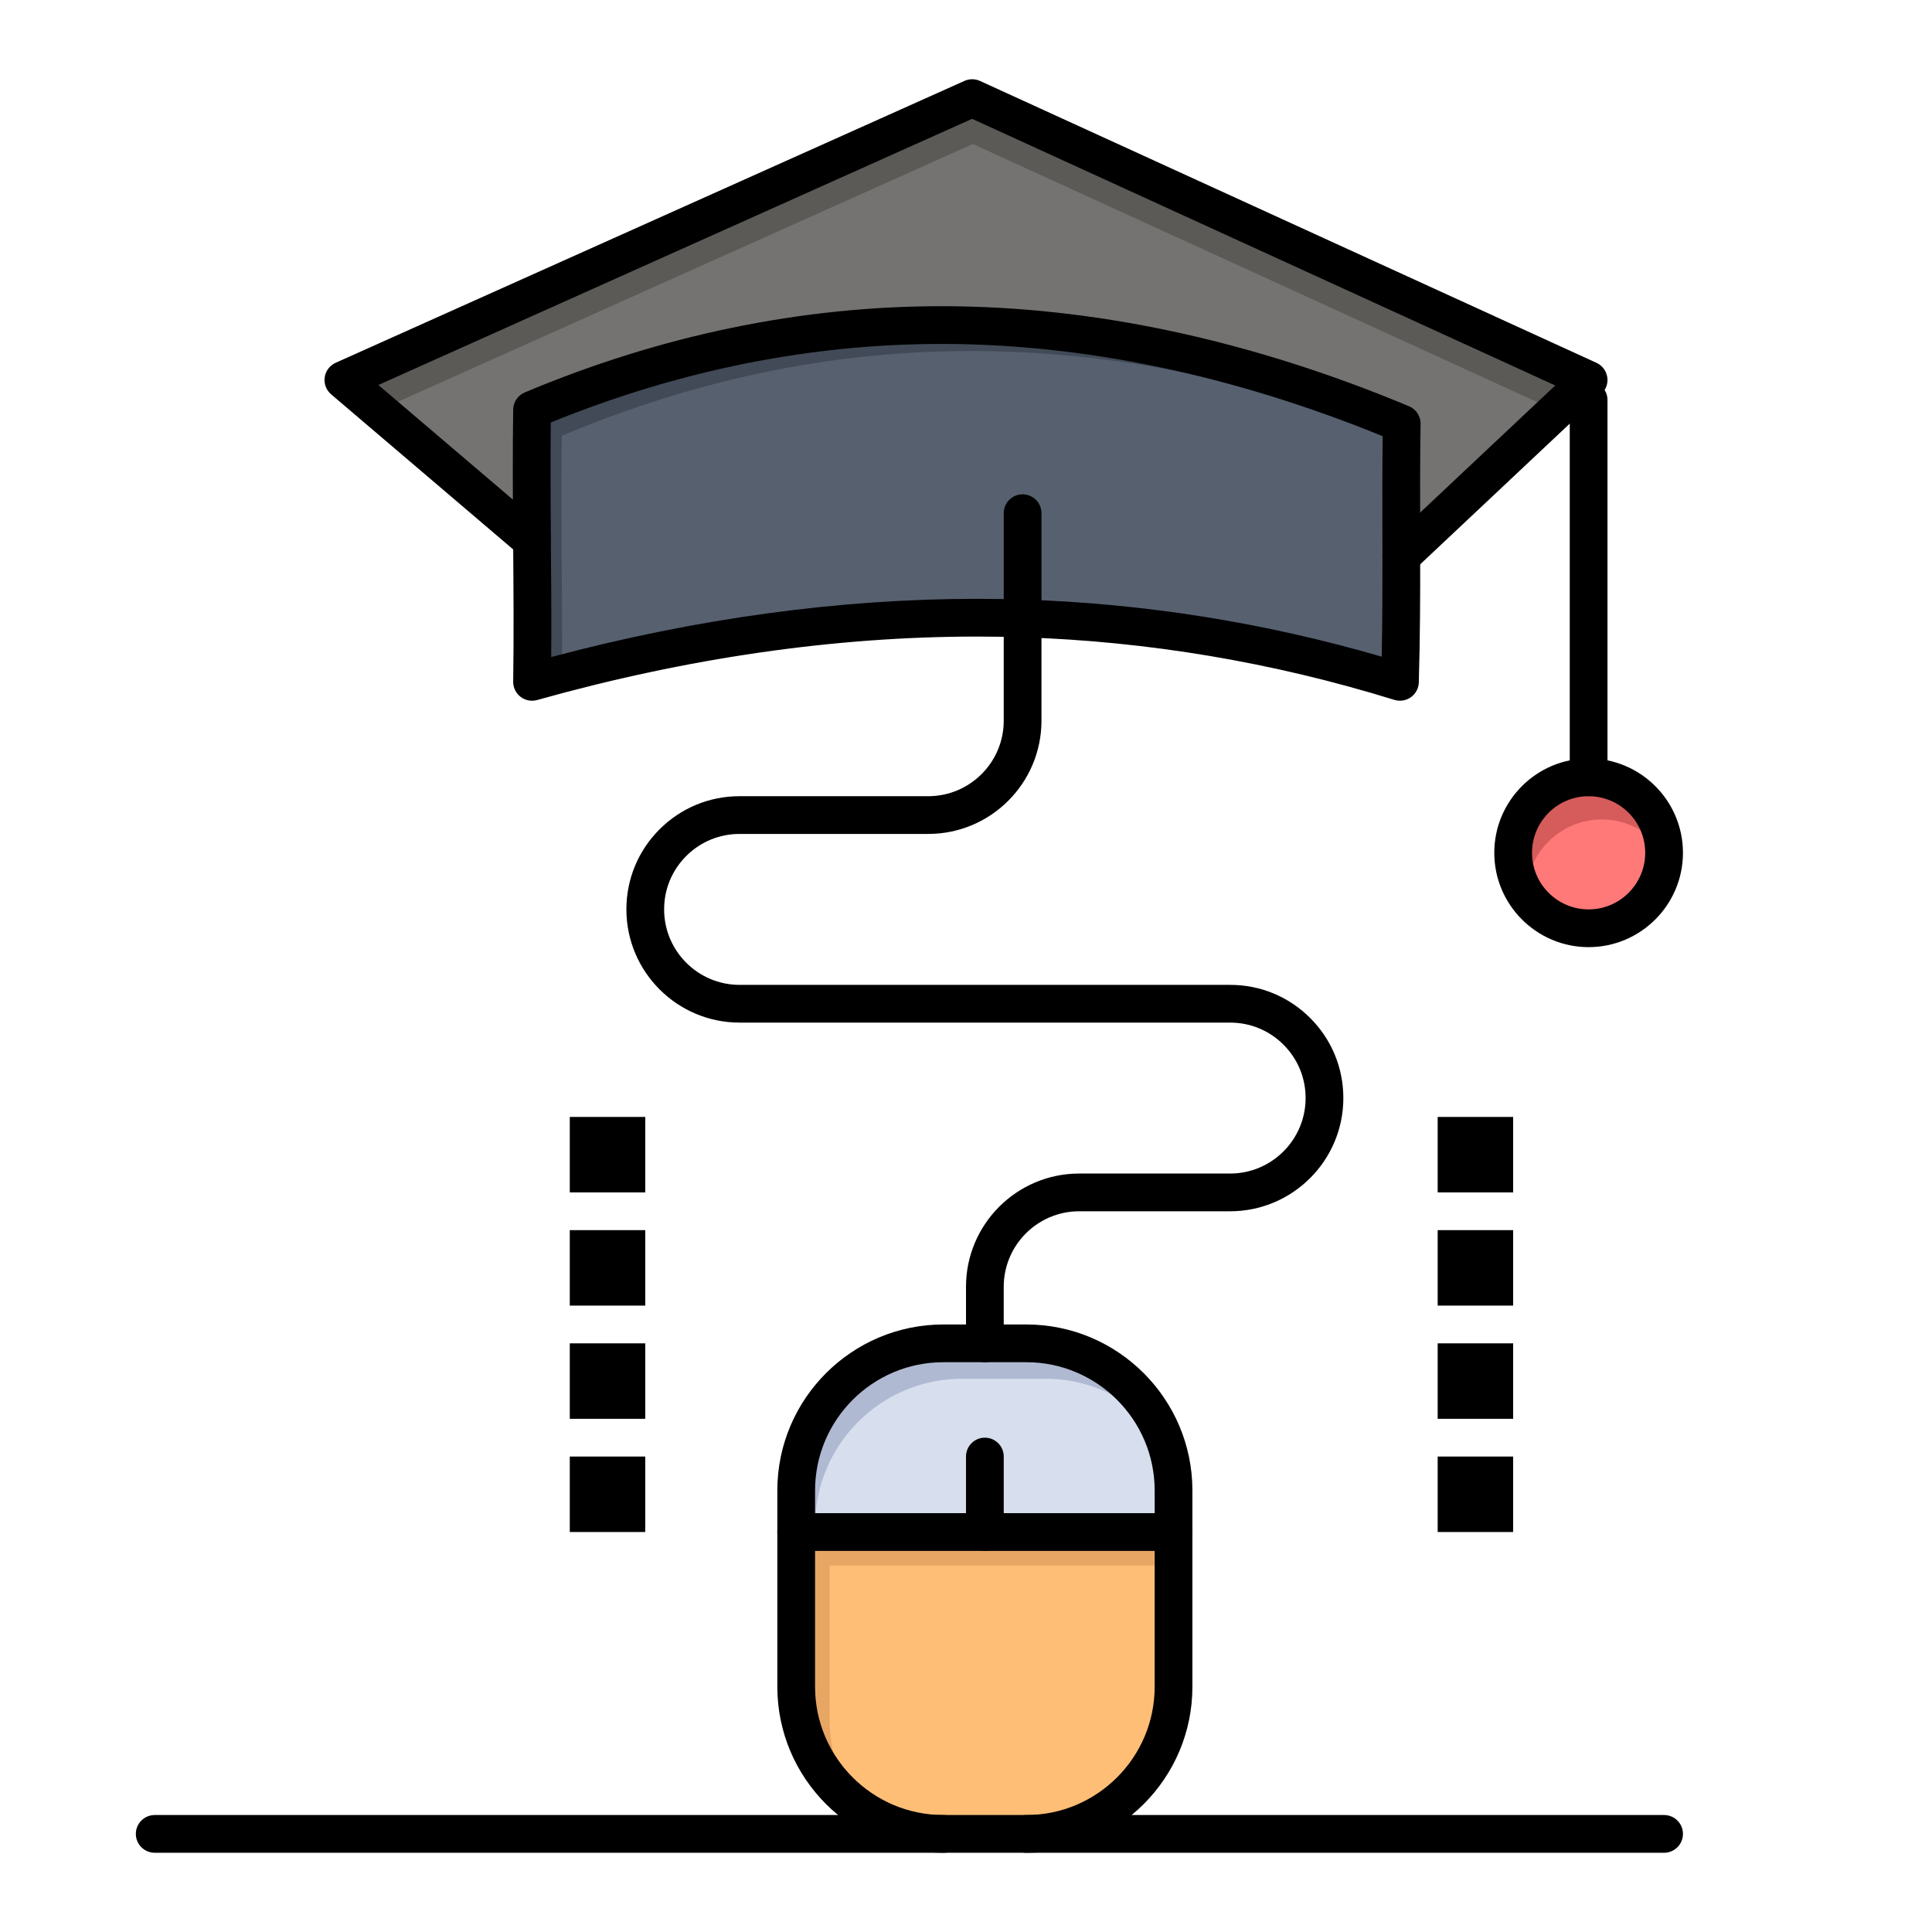
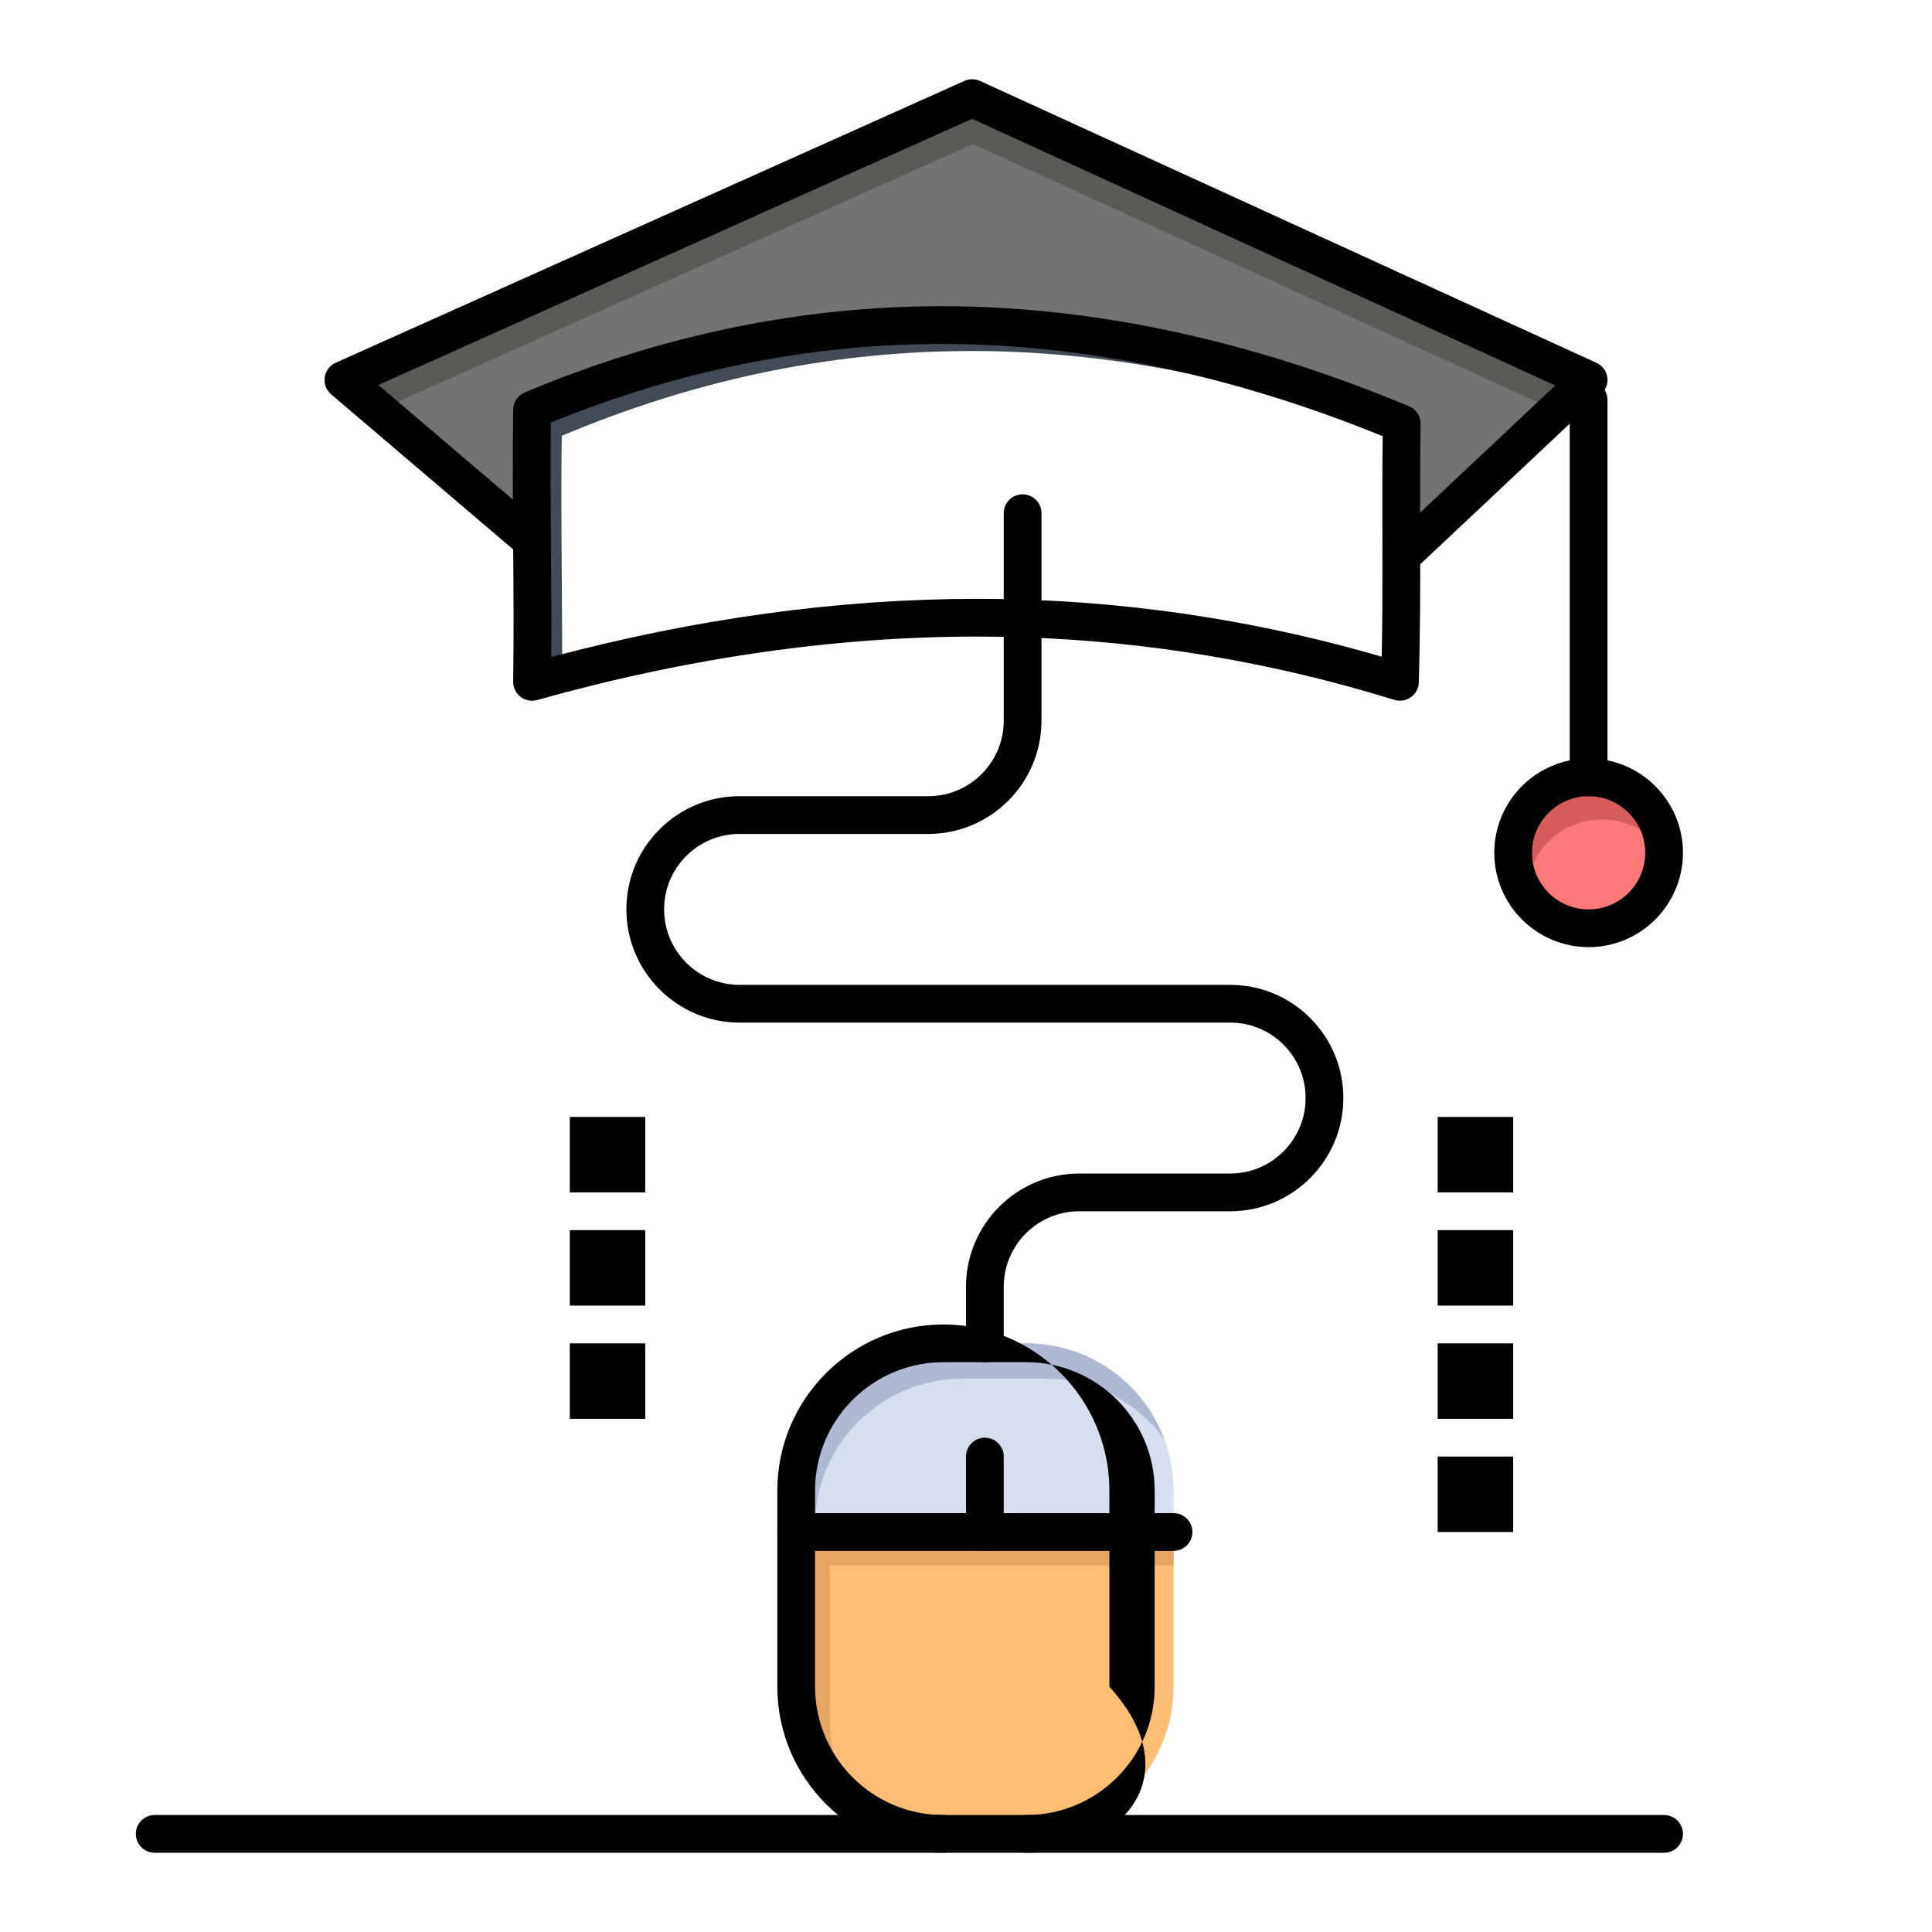
<svg xmlns="http://www.w3.org/2000/svg" width="800px" height="800px" viewBox="0 0 512 512" version="1.1" xml:space="preserve">
  <g id="_x35_09_x2C__mouse_x2C__graduation_x2C__online_x2C__education">
    <g>
      <path d="M311,406v41c0,21.54-17.46,39-39,39h-22c-21.54,0-39-17.46-39-39v-41h50H311z" style="fill:#FEBE76;" />
      <path d="M219.875,455.875v-41h50H311V406h-50h-50v41c0,13.036,6.401,24.568,16.225,31.65    C222.605,472.241,219.875,464.379,219.875,455.875z" style="fill:#E8A664;" />
      <path d="M261,406h-50v-11c0-21.54,17.46-39,39-39h11h11c21.54,0,39,17.46,39,39v11H261z" style="fill:#D7DEED;" />
      <path d="M216,404.375c0-21.54,17.46-39,39-39h11h11c13.018,0,24.537,6.384,31.621,16.185    C303.146,366.643,288.816,356,272,356h-11h-11c-21.54,0-39,17.46-39,39v11h5V404.375z" style="fill:#AFB9D2;" />
      <path d="M421,206c11.05,0,20,8.95,20,20s-8.95,20-20,20s-20-8.95-20-20S409.95,206,421,206z" style="fill:#FF7979;" />
      <path d="M404.5,237.167c0-11.05,8.95-20,20-20c6.851,0,12.889,3.444,16.493,8.692    C440.916,214.875,432.002,206,421,206c-11.05,0-20,8.95-20,20c0,4.199,1.298,8.091,3.507,11.308    C404.507,237.26,404.5,237.214,404.5,237.167z" style="fill:#D65B5B;" />
      <path d="M421,100.7l-49.64,46.7c-0.011-11.47-0.08-22.83,0.109-35.13C287.29,77.13,211.48,78.98,141,108.61    c-0.17,11.14-0.1,22.45-0.02,33.76l-0.22,0.72L91,100.7L257.64,26L421,100.7z" style="fill:#747371;" />
      <g>
        <g>
          <g>
            <polygon points="257.822,38.167 412.357,108.832 421,100.7 257.64,26 91,100.7 100.42,108.726      " style="fill:#5B5A57;" />
          </g>
          <g>
-             <path d="M371.652,124.437c-0.099-0.042-0.197-0.079-0.296-0.12c-0.035,7.851-0.003,15.446,0.004,23.083       l0.163-0.153C371.516,139.845,371.53,132.335,371.652,124.437z" style="fill:#5B5A57;" />
-           </g>
+             </g>
        </g>
      </g>
-       <path d="M271,163.89c-43.43-1.37-86.75,4.67-130,16.81c0.19-12.65,0.08-25.49-0.02-38.33    c-0.08-11.31-0.15-22.62,0.02-33.76c70.48-29.63,146.29-31.48,230.47,3.66c-0.189,12.3-0.12,23.66-0.109,35.13    c0.02,10.72-0.021,21.53-0.36,33.3C337.59,170.35,304.27,164.94,271,163.89z" style="fill:#57606F;" />
      <path d="M148.961,178.536c0.05-9.708-0.03-19.499-0.106-29.291c-0.08-11.31-0.15-22.62,0.02-33.76    c68.262-28.697,141.523-31.335,222.547,0.453c0.015-1.216,0.029-2.434,0.048-3.667C287.29,77.13,211.48,78.98,141,108.61    c-0.17,11.14-0.1,22.45-0.02,33.76c0.1,12.84,0.21,25.68,0.02,38.33C143.653,179.956,146.308,179.235,148.961,178.536z" style="fill:#414A56;" />
      <rect height="20" width="20" x="381" y="386" />
      <rect height="20" width="20" x="381" y="356" />
      <rect height="20" width="20" x="381" y="326" />
      <rect height="20" width="20" x="381" y="296" />
-       <rect height="20" width="20" x="151" y="386" />
      <rect height="20" width="20" x="151" y="356" />
      <rect height="20" width="20" x="151" y="326" />
      <rect height="20" width="20" x="151" y="296" />
      <path d="M371.361,152.4c-1.331,0-2.659-0.528-3.643-1.574c-1.893-2.012-1.796-5.176,0.216-7.068l44.223-41.604L257.619,31.489    l-157.353,70.537l41.577,35.419c0.2,0.035,0.4,0.083,0.6,0.144c2.641,0.808,4.126,3.604,3.318,6.244l-0.22,0.72    c-0.493,1.61-1.763,2.865-3.379,3.336c-1.617,0.474-3.362,0.099-4.644-0.993l-49.76-42.39c-1.306-1.112-1.95-2.816-1.708-4.514    c0.243-1.698,1.339-3.153,2.904-3.854l166.64-74.7c1.313-0.588,2.816-0.583,4.125,0.015l163.36,74.7    c1.515,0.692,2.584,2.093,2.854,3.736c0.271,1.643-0.295,3.313-1.508,4.453l-49.64,46.7    C373.821,151.95,372.59,152.4,371.361,152.4z" />
      <path d="M141,185.7c-1.091,0-2.166-0.357-3.051-1.038c-1.25-0.962-1.973-2.459-1.949-4.037    c0.183-12.191,0.084-24.799-0.011-36.992l-0.01-1.224c-0.07-9.902-0.157-22.221,0.021-33.875c0.03-1.985,1.232-3.764,3.062-4.533    c36.073-15.165,73.227-22.854,110.43-22.854c40.078,0,81.765,8.919,123.903,26.509c1.888,0.788,3.105,2.646,3.073,4.691    c-0.153,9.992-0.136,19.509-0.118,28.713l0.01,6.334c0.019,10.207-0.013,21.328-0.362,33.45c-0.045,1.562-0.818,3.014-2.09,3.923    c-1.272,0.909-2.898,1.17-4.388,0.708c-32.136-9.955-65.336-15.536-98.679-16.588c-3.966-0.125-7.998-0.188-11.984-0.188    c-37.558,0-76.756,5.657-116.506,16.815C141.906,185.639,141.452,185.7,141,185.7z M145.957,111.969    c-0.117,10.551-0.04,21.446,0.023,30.365l0.009,1.221c0.079,10.054,0.16,20.388,0.084,30.573    c38.432-10.241,76.341-15.429,112.784-15.429c4.092,0,8.229,0.065,12.3,0.193c32.061,1.012,63.986,6.099,95.006,15.133    c0.194-9.492,0.212-18.352,0.197-26.617l-0.01-6.33c-0.016-8.199-0.031-16.646,0.073-25.482    c-39.844-16.226-79.169-24.451-116.932-24.451C214.662,91.146,179.845,98.151,145.957,111.969z" />
      <path d="M421,211c-2.762,0-5-2.239-5-5V106c0-2.761,2.238-5,5-5s5,2.239,5,5v100C426,208.761,423.762,211,421,211z" />
      <path d="M421,251c-13.785,0-25-11.215-25-25s11.215-25,25-25s25,11.215,25,25S434.785,251,421,251z M421,211    c-8.271,0-15,6.729-15,15s6.729,15,15,15s15-6.729,15-15S429.271,211,421,211z" />
-       <path d="M272,491c-2.762,0-5-2.238-5-5s2.238-5,5-5c18.748,0,34-15.252,34-34v-52c0-18.748-15.252-34-34-34h-22    c-18.748,0-34,15.252-34,34v52c0,18.748,15.252,34,34,34c2.761,0,5,2.238,5,5s-2.239,5-5,5c-24.262,0-44-19.738-44-44v-52    c0-24.262,19.738-44,44-44h22c24.262,0,44,19.738,44,44v52C316,471.262,296.262,491,272,491z" />
+       <path d="M272,491c-2.762,0-5-2.238-5-5s2.238-5,5-5c18.748,0,34-15.252,34-34v-52c0-18.748-15.252-34-34-34h-22    c-18.748,0-34,15.252-34,34v52c0,18.748,15.252,34,34,34c2.761,0,5,2.238,5,5s-2.239,5-5,5c-24.262,0-44-19.738-44-44v-52    c0-24.262,19.738-44,44-44c24.262,0,44,19.738,44,44v52C316,471.262,296.262,491,272,491z" />
      <path d="M311,411H211c-2.761,0-5-2.238-5-5s2.239-5,5-5h100c2.762,0,5,2.238,5,5S313.762,411,311,411z" />
      <path d="M261,411c-2.762,0-5-2.238-5-5v-20c0-2.762,2.238-5,5-5s5,2.238,5,5v20C266,408.762,263.762,411,261,411z" />
      <path d="M261,361c-2.762,0-5-2.238-5-5v-15c0-16.542,13.458-30,30-30h40c11.028,0,20-8.972,20-20    c0-5.346-2.079-10.368-5.855-14.144C336.368,273.079,331.346,271,326,271H196c-16.542,0-30-13.458-30-30    c0-8.017,3.12-15.551,8.784-21.216S187.983,211,196,211h50c11.028,0,20-8.972,20-20v-55c0-2.761,2.238-5,5-5s5,2.239,5,5v55    c0,16.542-13.458,30-30,30h-50c-5.345,0-10.369,2.08-14.145,5.855S176,235.655,176,241c0,11.028,8.972,20,20,20h130    c8.018,0,15.552,3.12,21.216,8.785C352.88,275.448,356,282.982,356,291c0,16.542-13.458,30-30,30h-40c-11.028,0-20,8.972-20,20v15    C266,358.762,263.762,361,261,361z" />
      <path d="M441,491H41c-2.761,0-5-2.238-5-5s2.239-5,5-5h400c2.762,0,5,2.238,5,5S443.762,491,441,491z" />
    </g>
  </g>
  <g id="Layer_1" />
</svg>